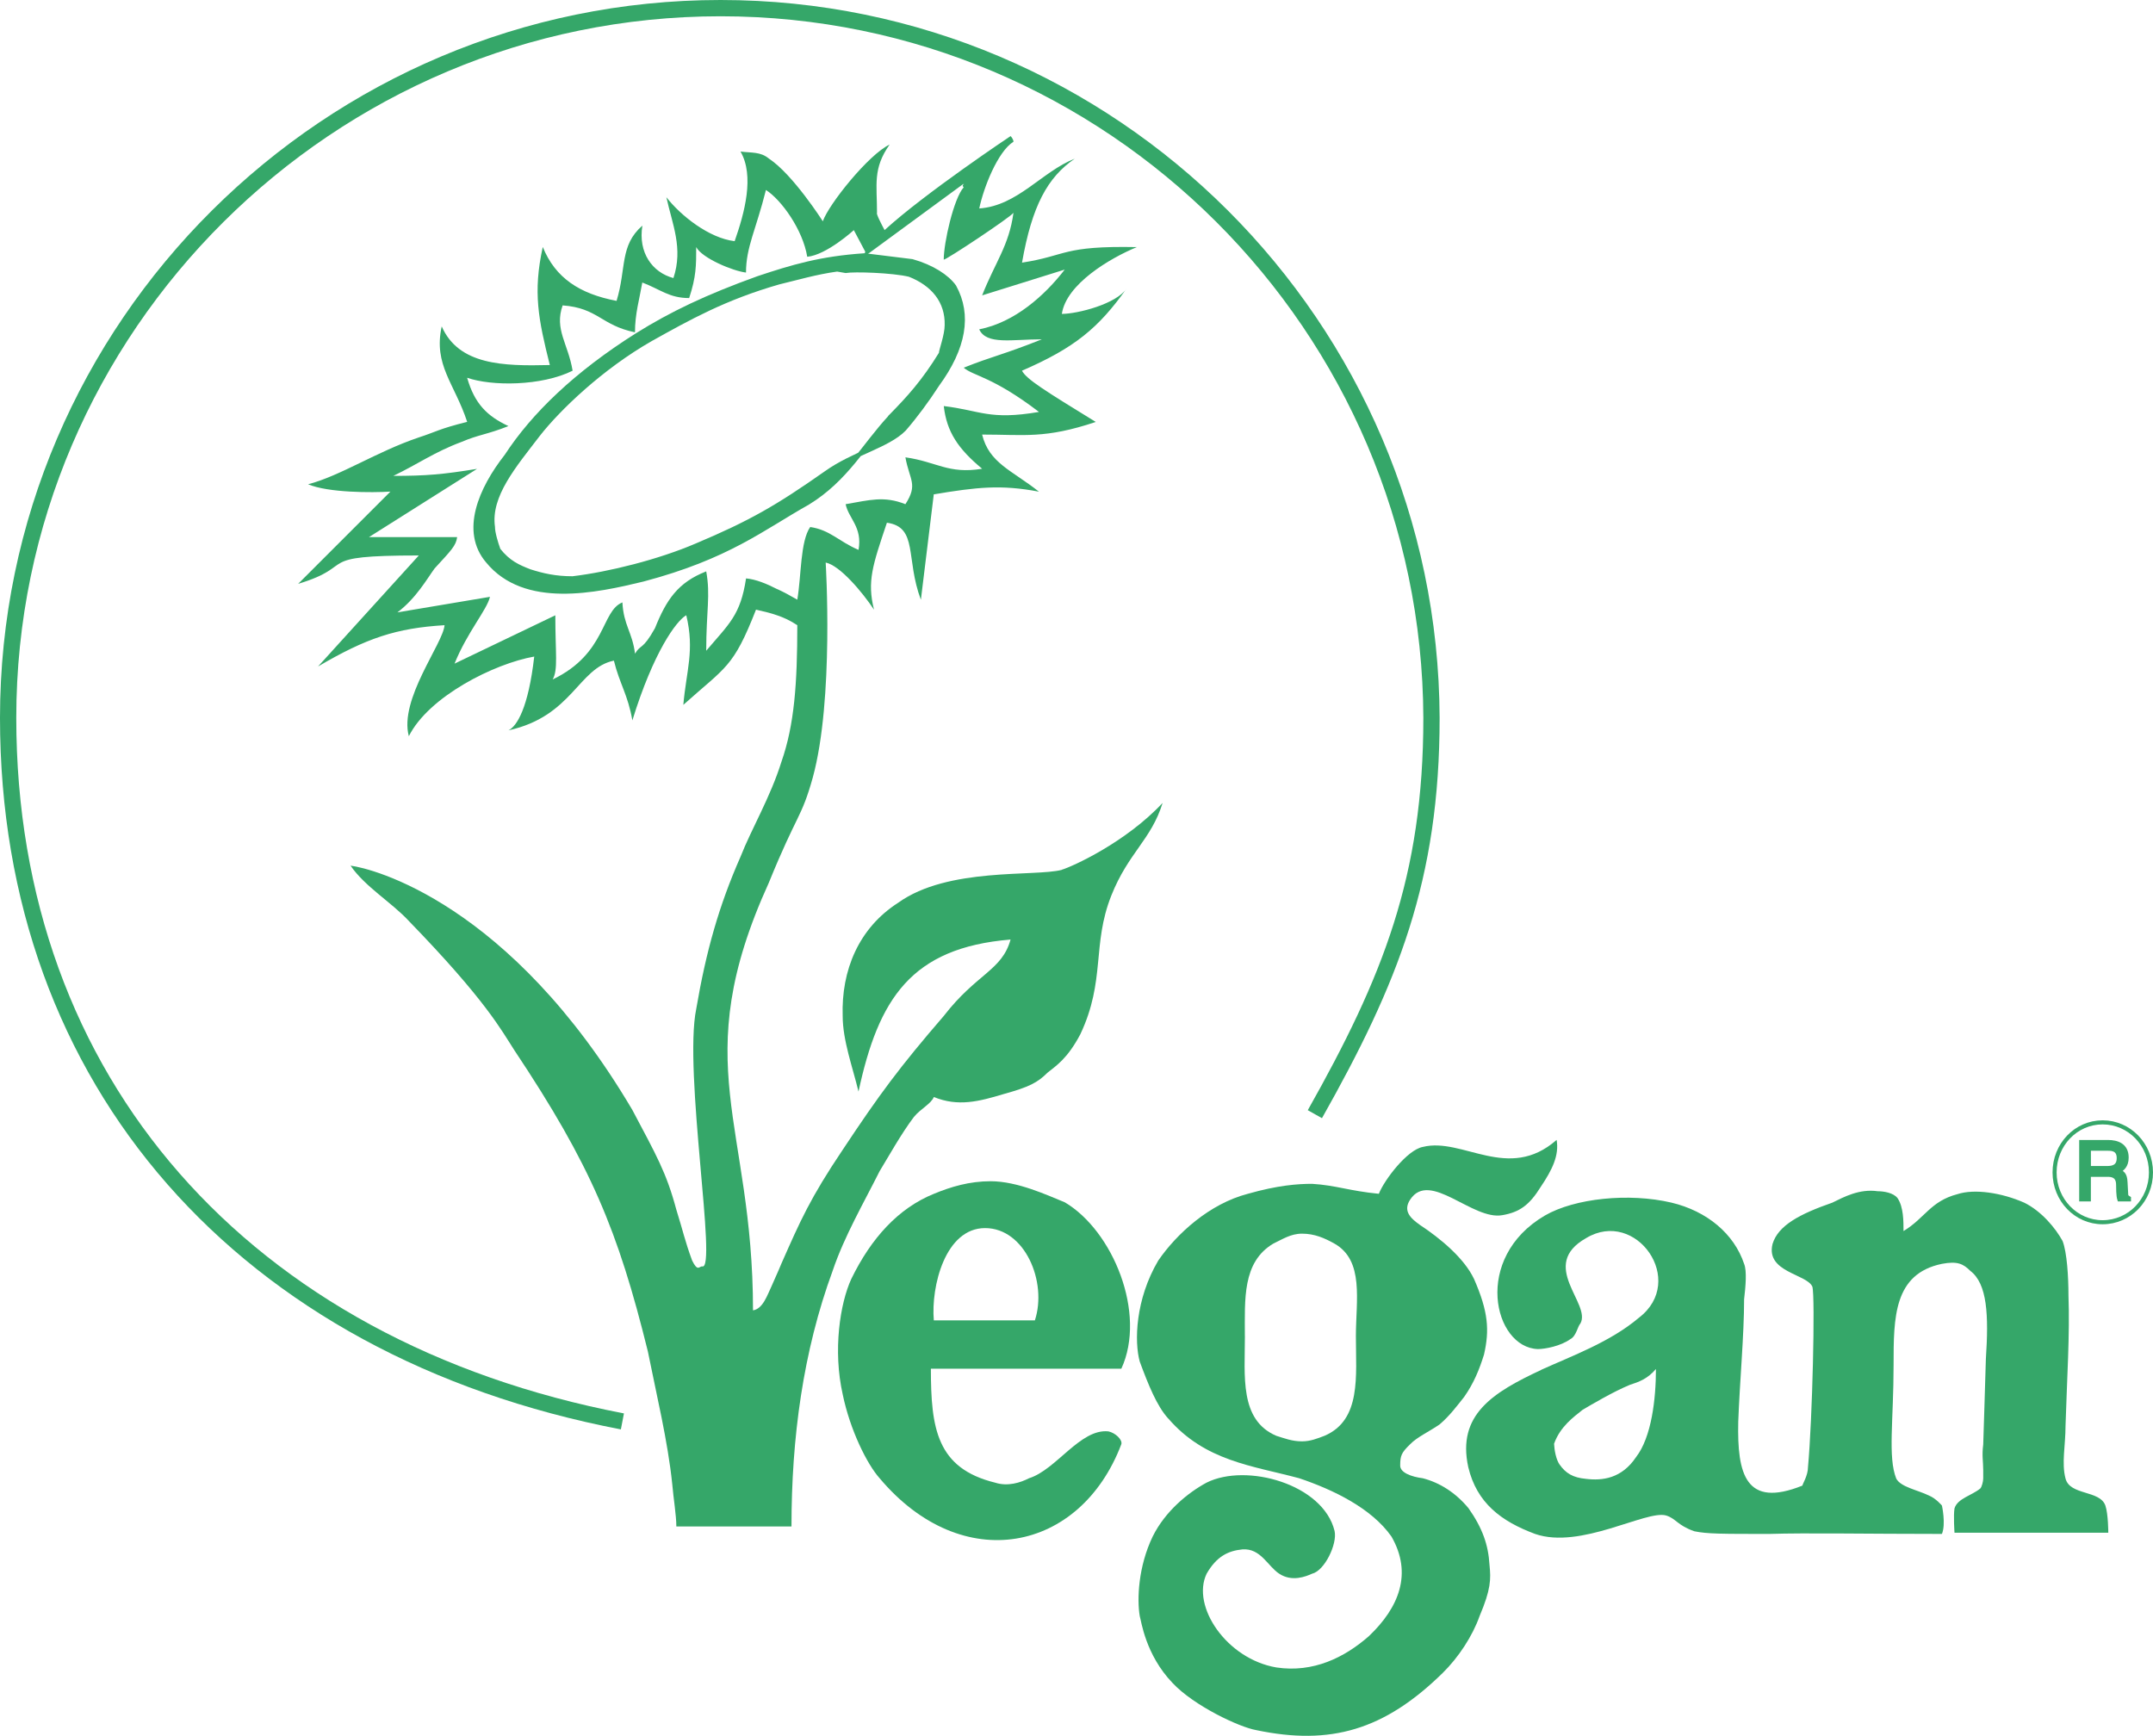
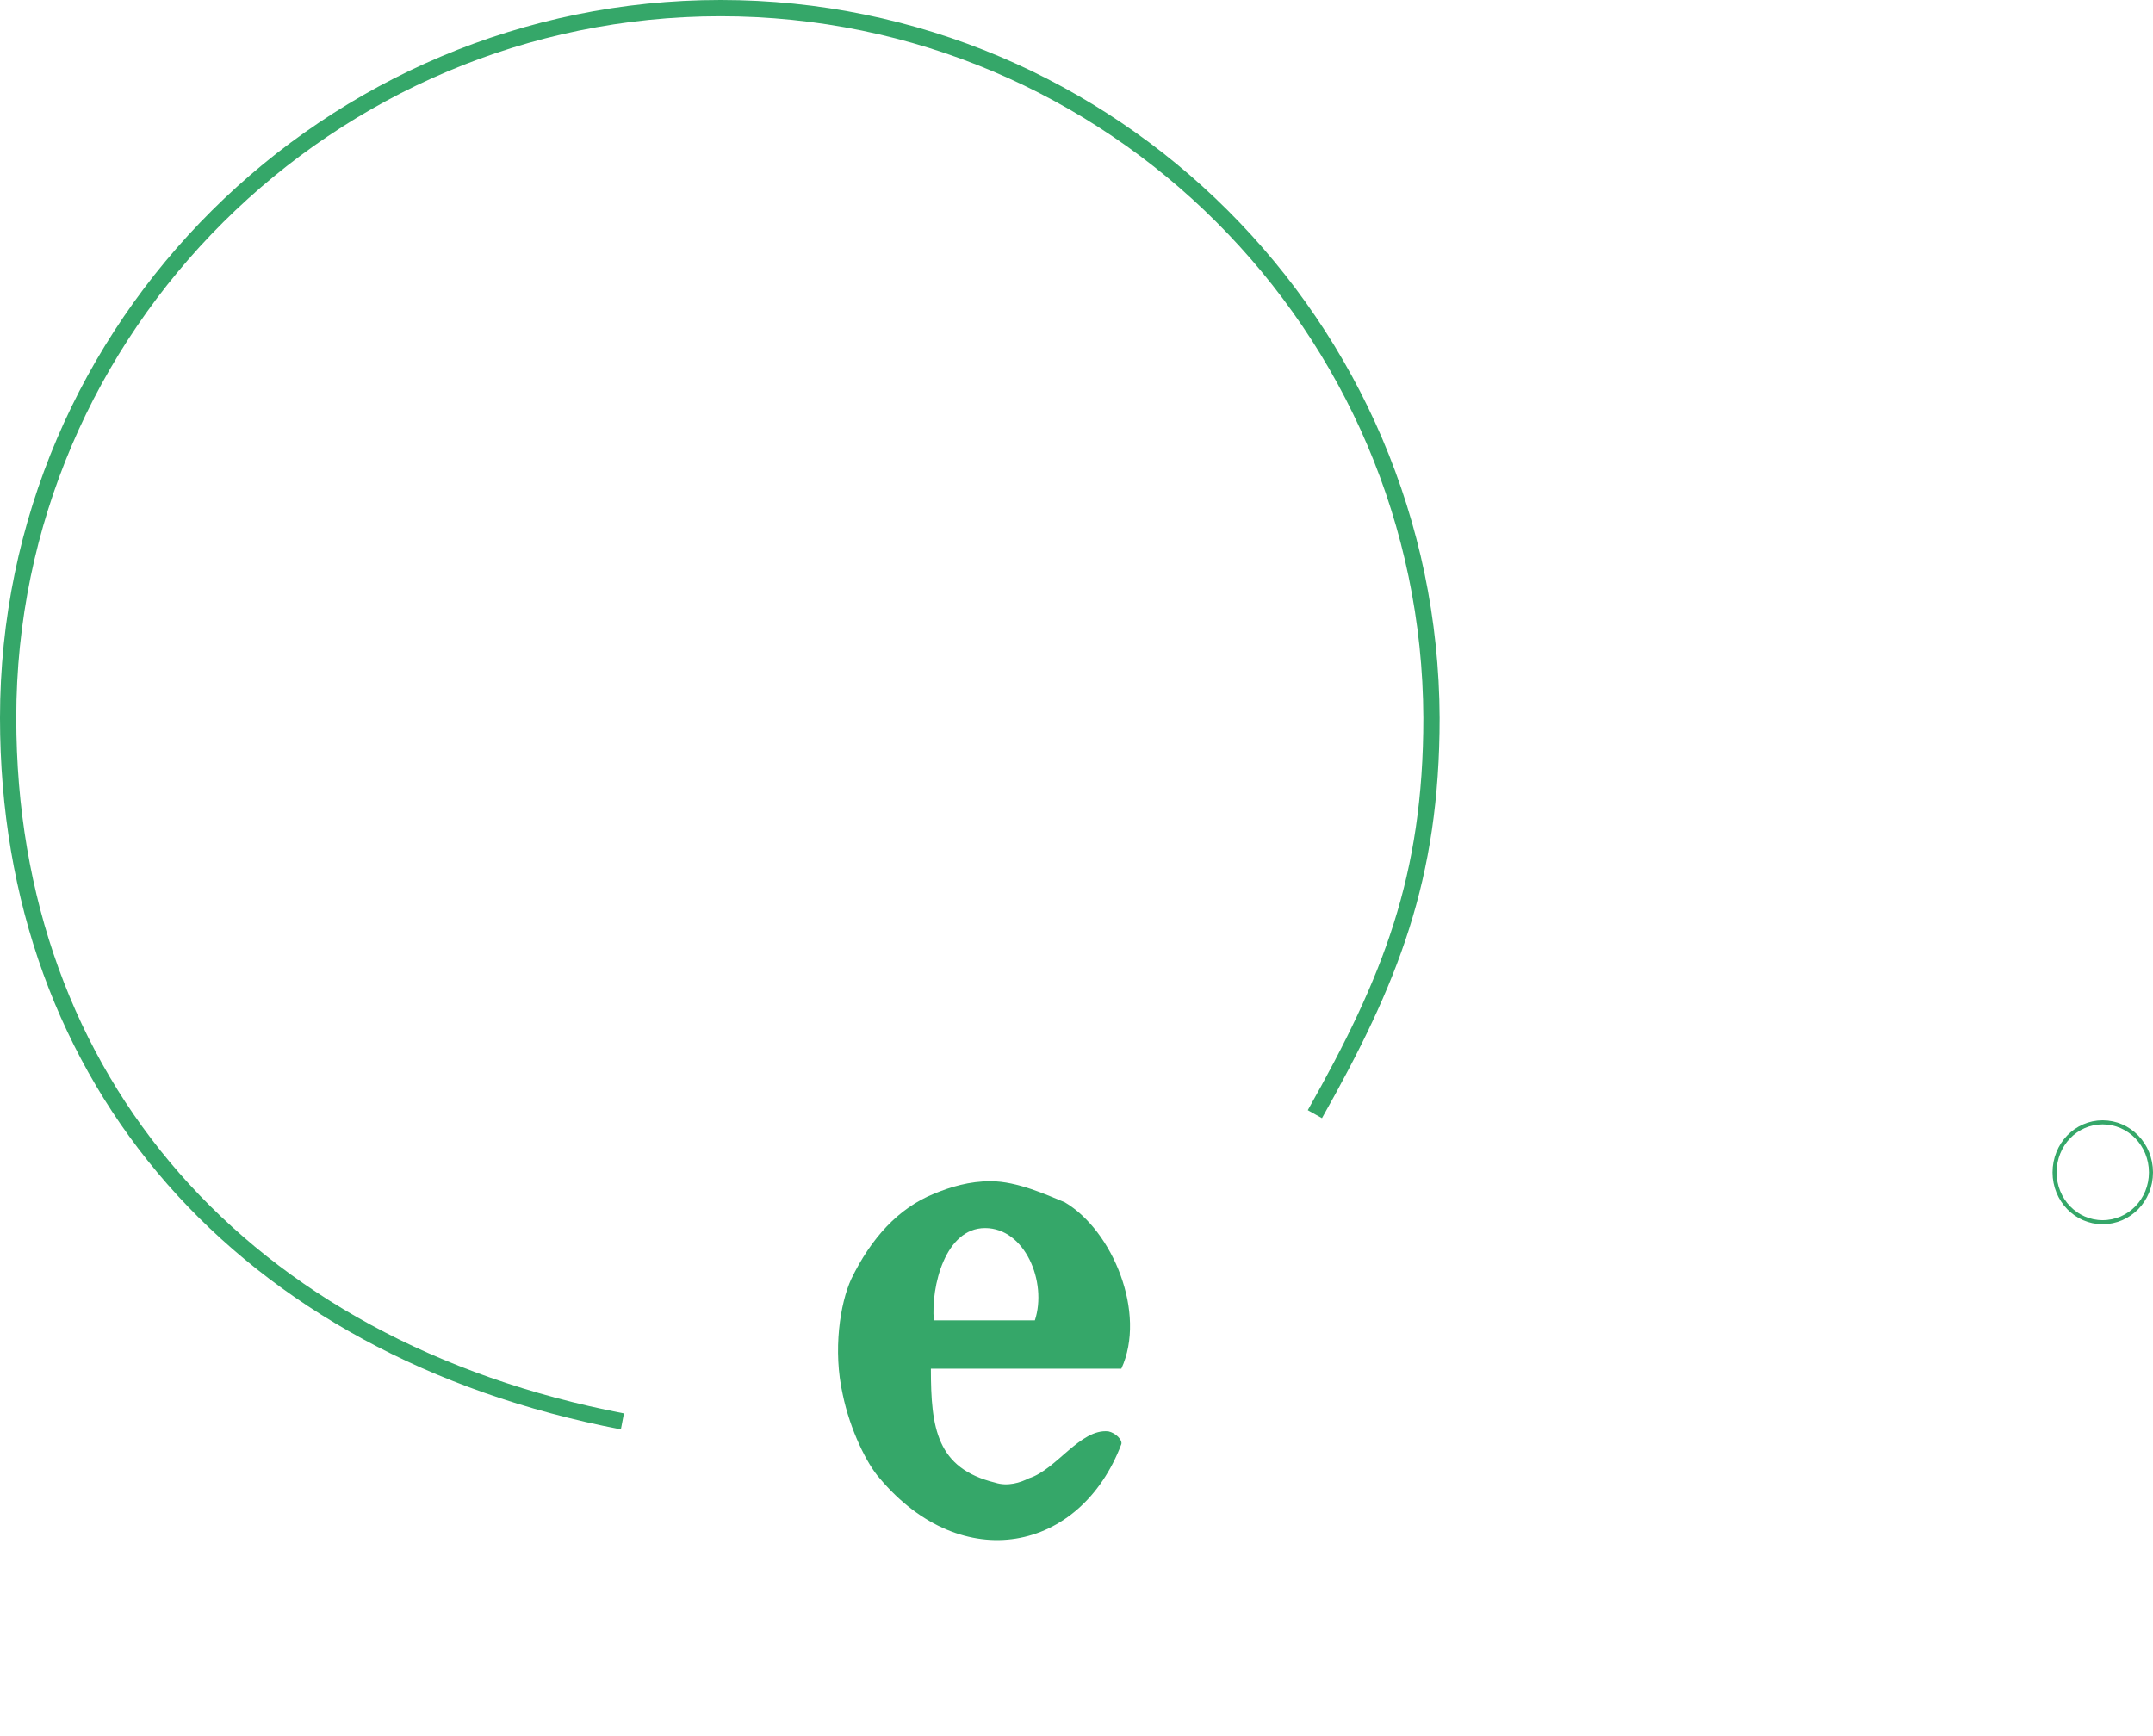
<svg xmlns="http://www.w3.org/2000/svg" id="Layer_1" viewBox="0 0 529.18 426.68">
  <defs>
    <style>.cls-1,.cls-2{stroke-width:1px;}.cls-1,.cls-2,.cls-3{stroke:#35a769;stroke-miterlimit:10;}.cls-1,.cls-2,.cls-3,.cls-4{fill-rule:evenodd;}.cls-1,.cls-4{fill:#35a769;}.cls-2,.cls-3{fill:none;}.cls-3{stroke-width:4px;}</style>
  </defs>
-   <path class="cls-1" d="m522.56,293.1l-.14-2.52c-.07-2.02-.86-2.38-1.66-2.66.86-.58,1.94-1.3,1.94-3.38,0-3.02-2.3-3.82-4.61-3.82h-6.55v14.11h1.87v-6.05h4.68c2.23,0,2.52,1.37,2.52,2.52,0,.5,0,2.66.29,3.53h2.37v-.29c-.65-.36-.72-.65-.72-1.44Zm-4.68-5.98h-4.46v-4.75h4.75c1.01,0,2.59.14,2.59,2.3s-1.51,2.45-2.88,2.45Z" />
-   <path class="cls-4" d="m378.78,336.73c7.63-3.46,16.99-6.84,24.05-12.82,11.88-9.07-.72-26.93-12.96-19.58-11.88,6.7,1.37,16.13-1.44,21.02-.65.65-1.01,3.1-2.45,3.82-2.38,1.73-6.26,2.45-7.99,2.45-10.87-.36-16.13-22.39,1.73-32.83,7.34-4.25,20.66-5.62,31.1-3.17,8.78,2.09,15.41,7.7,17.86,15.05.72,1.73.36,5.62,0,8.71,0,8.78-1.08,20.3-1.44,30.1-.29,12.89,1.8,21.31,15.77,15.7,0-.36,1.37-2.45,1.37-4.54,1.08-11.52,1.8-41.9,1.08-44.35-1.37-3.17-11.52-3.53-9.79-10.51,1.37-4.54,6.62-7.34,14.69-10.15,2.81-1.37,6.62-3.46,11.16-2.81,1.44,0,3.89.36,4.9,1.73,1.44,2.16,1.44,5.62,1.44,8.06,5.26-3.17,6.62-7.34,13.25-9.07,4.18-1.37,10.87-.36,16.42,2.09,4.25,2.09,7.7,6.26,9.43,9.43,1.08,2.81,1.44,8.78,1.44,13.32.36,9.79-.36,20.23-.72,32.11,0,4.9-1.01,9.14,0,12.96,1.08,4.18,8.42,2.81,9.79,6.62.72,2.09.72,6.7.72,6.7h-37.8s-.29-4.25,0-5.98c.72-2.45,4.25-3.17,6.34-4.9.36-.36.72-1.73.72-2.45v-2.09c0-2.09-.36-3.53,0-6.26.29-8.06.29-10.15.65-21.02.72-10.8.36-18.5-3.82-21.67-1.73-1.73-3.17-2.45-6.98-1.73-11.88,2.45-11.88,13.25-11.88,24.84,0,13.61-1.44,22.68.65,27.94,1.08,2.09,5.26,2.81,8.06,4.18,1.73.72,3.17,2.45,3.17,2.45,0,0,1.01,4.54,0,6.98-17.86,0-33.55-.29-42.34,0-11.88,0-15.34,0-18.5-.65-4.18-1.44-4.54-3.17-6.98-3.89-4.9-1.37-21.02,8.42-32.18,4.54-8.35-3.1-14.33-7.63-16.42-16.42-2.81-12.89,6.05-18.36,17.93-23.9Zm4.54,23.26c1.51,2.16,3.31,3.24,6.48,3.53,4.03.5,8.79-.07,12.31-5.33,3.82-4.9,4.9-14.33,4.9-21.67-2.09,2.45-4.18,3.17-6.41,3.89-4.18,1.73-9.36,4.82-11.59,6.12-2.16,1.73-5.53,4.11-7.04,8.36.07,1.58.49,3.88,1.35,5.11Z" />
  <path class="cls-3" d="m152.98,349.4C60.03,331.54,2,265.88,2,176.46,2,80.26,80.98,2,177.1,2s174.38,78.26,174.74,174.46c0,39.46-10.15,64.58-28.66,97.42" />
-   <path class="cls-4" d="m287.19,348.68h-.07c-2.81-3.1-4.9-8.35-6.98-13.97-1.37-4.9-1.08-15.33,4.54-24.84,4.54-6.62,12.6-13.97,22.03-16.42,7.34-2.09,12.24-2.45,15.77-2.45,5.9.36,9.07,1.73,16.42,2.45,1.37-3.46,6.98-10.8,10.8-11.52,9.79-2.45,21.02,8.71,32.9-1.73.65,3.82-1.08,7.34-3.89,11.52-2.81,4.54-5.26,6.26-9.43,6.98-7.34,1.37-17.86-11.16-22.68-3.82-1.8,2.74,0,4.54,2.45,6.26,4.82,3.17,10.8,8.06,13.25,13.25,3.53,8.06,3.82,12.6,2.45,18.58-1.08,3.46-2.45,6.98-4.9,10.44-1.73,2.16-3.53,4.61-5.98,6.7-2.45,1.73-5.54,3.1-7.27,4.9-2.16,2.09-2.45,2.81-2.45,5.26,0,1.73,2.74,2.74,5.54,3.1,4.18,1.08,8.06,3.53,11.23,7.34,3.46,4.9,4.9,9.07,5.18,13.97.36,3.53.36,5.98-2.45,12.6-1.73,4.9-5.18,10.15-9.07,13.97-14.33,14.04-27.58,17.86-45.79,14.04-4.18-.72-15.34-5.98-20.59-11.59-6.7-6.98-7.7-15.34-8.06-16.42-.72-4.18-.36-12.24,3.17-19.58,3.1-6.26,8.71-10.8,13.25-13.25,9.79-4.9,28.66.36,31.46,11.88.72,3.17-2.45,9.79-5.54,10.51-1.44.65-4.9,2.09-8.06,0-2.81-1.8-4.54-6.33-9.07-5.98-3.53.36-6.33,1.73-8.78,5.98-3.82,7.99,4.9,20.95,17.14,23.04,9.07,1.37,16.78-2.45,22.75-7.7,7.34-6.98,10.8-15.34,5.54-24.48-4.9-6.98-14.33-11.52-22.68-14.33-11.52-3.1-23.11-4.18-32.18-14.69h.07Zm18.79-20.23c0,9.79-1.37,20.59,7.7,24.48,2.09.65,3.89,1.37,6.34,1.37,2.09,0,3.82-.72,5.54-1.37,9.07-3.89,7.7-14.69,7.7-24.48,0-8.78,2.09-18.58-5.26-22.75-2.45-1.37-4.9-2.45-7.99-2.45-2.81,0-4.9,1.44-7.06,2.45-7.63,4.54-6.98,13.68-6.98,22.75Z" />
  <path class="cls-4" d="m239.17,336.44h-10.37c0,14.69,1.44,24.48,15.77,28.01,3.1,1.01,6.26,0,8.35-1.08,6.7-2.09,12.6-12.24,19.51-11.52,1.73.36,3.53,2.09,3.17,3.17-10.08,26.57-39.1,32.47-59.4,8.35-3.1-3.46-7.27-11.88-9.07-20.59-2.45-10.87-.65-22.39,2.09-28.37,4.9-10.08,11.59-17.42,20.3-20.95,4.18-1.73,8.71-3.1,13.97-3.1,6.62,0,13.97,3.46,18.22,5.18,11.81,6.98,20.16,27.29,13.9,40.9h-36.43Zm15.19-11.88c3.1-9.43-2.45-22.68-12.24-22.68s-13.32,14.33-12.6,22.68h24.84Z" />
-   <path class="cls-1" d="m218.79,102.51c-6.55,7.06-10.8,15.34-20.23,21.1-11.16,6.26-19.58,13.32-40.54,18.86-11.59,2.81-29.02,6.62-38.16-4.54-6.26-7.34-1.73-17.78,4.61-25.85,6.62-10.15,17.14-20.3,32.11-29.74,8.42-5.26,17.14-9.43,29.74-13.97,8.42-2.81,15.41-4.9,26.21-5.62l11.66,1.44c4.9,1.37,8.64,3.82,10.37,6.26,3.82,6.98,2.45,15.05-4.18,24.12-2.52,3.89-5.4,7.78-8.14,10.94-4.03,4.1-12.46,5.9-19.3,10.8-11.88,8.35-18.5,12.17-31.82,17.78-9.07,3.89-21.31,6.98-30.38,8.06-4.25,0-7.34-.72-10.51-1.73-2.81-1.08-5.26-2.16-7.7-5.26-.65-1.8-1.37-4.25-1.37-5.62-1.08-7.7,5.26-15.05,11.16-22.75,4.9-6.26,15.41-16.42,27.65-23.4,9.43-5.26,18.14-10.15,31.46-13.97,4.54-1.08,9.07-2.45,14.33-3.17l2.09.36c2.09-.36,11.52-.07,15.7.94,5.83,2.3,9.29,6.55,9.14,12.38,0,2.45-1.44,6.26-1.44,6.98-4.25,6.91-7.85,10.87-12.46,15.55Z" />
  <path class="cls-2" d="m504.99,288.2c0-6.84,5.25-12.31,11.81-12.31s11.88,5.47,11.88,12.31-5.33,12.24-11.88,12.24-11.81-5.47-11.81-12.24" />
-   <path class="cls-4" d="m260.98,213.82c-6.62,1.73-27.94-.72-40.18,8.06-9.79,6.26-14.04,16.7-13.68,27.86,0,5.98,2.45,12.6,3.89,18.58,4.9-22.75,12.89-35.35,37.37-37.37-2.09,7.63-8.35,8.35-16.42,18.79-10.87,12.6-15.77,19.22-24.84,32.9-7.99,11.88-10.44,17.5-15.05,27.94,0,0-1.01,2.45-2.45,5.62-1.01,2.09-2.09,5.54-4.54,5.9,0-46.15-16.42-60.48,3.89-105.12,6.98-17.14,7.99-15.77,10.8-25.85,5.26-19.22,3.17-52.85,3.17-52.85,3.53.72,9.07,7.34,11.88,11.59-1.73-6.98-.36-10.87,3.17-21.38,7.7,1.08,4.54,8.78,8.35,18.94l3.17-25.92c10.51-1.73,16.42-2.45,25.85-.65-6.62-5.26-12.24-6.98-13.97-14.04,10.51,0,15.41,1.08,27.94-3.1-12.53-7.7-17.06-10.51-18.14-12.6,12.96-5.62,18.86-10.51,25.78-20.3-2.45,3.89-12.17,6.34-15.98,6.34,1.08-7.34,11.81-13.68,18.43-16.42-18.43-.36-17.06,2.09-28.22,3.82,2.45-13.97,6.26-20.95,12.96-25.56-8.06,3.17-14.04,11.59-23.47,12.24,1.08-5.18,4.54-13.97,8.42-16.42,0-.36-.36-1.01-.72-1.37,0,0-21.06,14.04-30.97,23.11,0,.01.01.02.02.04h-.05s.02-.03.03-.04c-.77-1.44-2.12-4.04-1.86-4.25,0-6.98-1.08-10.87,3.1-16.78-5.18,2.45-14.98,14.69-16.42,18.86,0,0-7.34-11.52-13.25-15.41-2.09-1.73-4.25-1.37-6.98-1.73,3.46,5.98,1.01,15.05-1.44,22.03-6.26-.72-13.25-6.26-16.78-10.8,1.44,6.62,4.18,12.53,1.73,19.87-5.18-1.37-8.71-6.26-7.63-12.89-5.62,4.9-3.89,10.44-6.34,18.5-9.07-1.73-15.05-5.62-18.14-13.25-2.45,11.16-1.08,17.78,1.73,29.02-11.52.29-22.39,0-26.57-9.5-2.09,9.5,3.17,14.04,6.26,23.47-6.98,1.73-7.63,2.45-11.88,3.82-10.44,3.53-19.22,9.43-27.22,11.52,4.9,2.09,15.7,2.09,20.23,1.8l-22.68,22.68c14.98-4.54,3.1-6.98,29.66-6.98l-24.77,27.29c11.88-6.98,19.22-9.43,31.1-10.15-.36,4.54-11.23,18.22-8.78,27.29,4.9-9.79,21.02-17.86,30.82-19.58-1.44,12.6-4.25,17.14-6.34,18.14,15.77-3.46,17.14-15.34,25.92-17.14,1.37,5.62,3.46,8.42,4.54,14.69,5.18-16.78,10.8-24.48,13.25-25.85,2.09,8.71,0,13.61-.72,22.03,10.51-9.43,12.24-9.07,17.86-23.4,2.16.5,3.74.86,5.33,1.44,1.44.5,2.95,1.15,4.82,2.38,0,14.33-.72,24.48-3.89,33.55-2.74,8.78-7.34,16.42-10.08,23.4-5.26,11.95-8.42,23.04-10.87,37.37-3.17,15.41,5.26,64.66,1.44,63.29-.72,0-1.08,1.37-2.45-1.44-1.8-4.9-2.16-6.98-3.89-12.53-2.45-9.14-4.9-13.32-10.8-24.48-30.1-50.98-64.01-59.4-69.26-60.05,3.53,5.18,10.15,9.07,14.33,13.61,18.94,19.51,22.75,26.86,25.92,31.75,18.86,28.3,25.49,44.35,32.83,74.09,2.09,10.51,4.9,22.03,5.98,32.54.29,3.46,1.01,7.7,1.01,10.44h28.3c0-21.67,2.81-42.98,10.15-62.93,2.81-8.35,7.7-16.78,11.52-24.41,2.16-3.53,5.26-9.14,8.42-13.32,1.73-2.09,4.18-3.17,4.9-4.9,5.98,2.45,11.16,1.08,17.14-.72,6.26-1.73,8.35-2.81,10.8-5.26,2.16-1.73,4.9-3.46,8.06-9.43,6.26-13.25,2.81-22.03,7.63-34.13,4.18-10.51,9.79-13.68,12.6-22.75-9.14,9.79-22.32,15.7-24.77,16.42Zm-69.91-68.98c-2.66-1.37-5.33-2.45-7.7-2.66-1.37,9.07-4.18,11.16-9.79,17.78,0-9.79,1.08-13.61,0-19.51-6.98,2.74-9.79,6.98-12.6,13.97-3.1,5.54-3.46,3.82-4.9,6.26-.65-5.26-2.81-6.98-3.1-12.6-5.26,2.09-3.89,12.6-17.14,18.94,1.37-2.45.65-6.34.65-15.77l-24.77,11.88c3.1-7.7,7.99-13.25,8.71-16.42l-22.75,3.82c4.61-3.46,7.34-8.35,9.14-10.8,4.18-4.54,5.26-5.62,5.54-7.7h-21.67l26.57-16.78c-8.35,1.37-12.53,1.73-20.59,1.73,5.9-2.81,10.15-5.9,16.78-8.35,4.18-1.8,6.26-1.8,11.52-3.89-5.26-2.45-8.35-5.54-10.15-11.88,5.98,2.09,18.22,2.09,25.92-1.73-1.08-6.62-4.54-10.15-2.45-16.06,8.71.65,9.43,4.9,17.78,6.62,0-4.54,1.08-8.06,1.8-12.24,4.54,1.73,6.62,3.82,11.52,3.82,1.73-5.26,1.73-7.99,1.73-12.53,1.44,2.74,9.07,5.9,12.24,6.26,0-6.26,2.45-10.51,4.9-20.3,3.82,2.45,9.07,9.79,10.15,16.42,4.75-.43,11.45-6.55,11.45-6.55l2.79,5.26v.15c-.21.44-.31.82-.27,1.14l24.34-17.86c.65,0-.58.07.14.79-2.45,2.74-4.9,13.61-4.9,17.78.72,0,16.42-10.44,17.14-11.52-1.08,8.06-4.54,12.24-7.7,20.3l20.3-6.34c-4.9,6.34-12.24,12.96-21.02,14.69,1.8,3.89,8.06,2.45,15.41,2.45-9.79,3.89-12.24,4.18-19.22,6.98,2.45,2.09,6.98,2.09,18.5,10.87-12.24,2.09-14.33-.36-23.4-1.44.72,6.34,3.53,10.51,9.43,15.41-8.35,1.37-11.16-1.73-18.86-2.81,1.01,5.62,3.17,6.62,0,11.52-5.26-2.09-8.78-1.01-14.69,0,.72,3.53,4.18,5.62,3.17,11.23-4.9-2.09-6.98-4.9-11.88-5.62-2.45,3.53-2.16,11.88-3.17,17.86-1.51-.86-3.17-1.8-4.9-2.59Z" />
</svg>